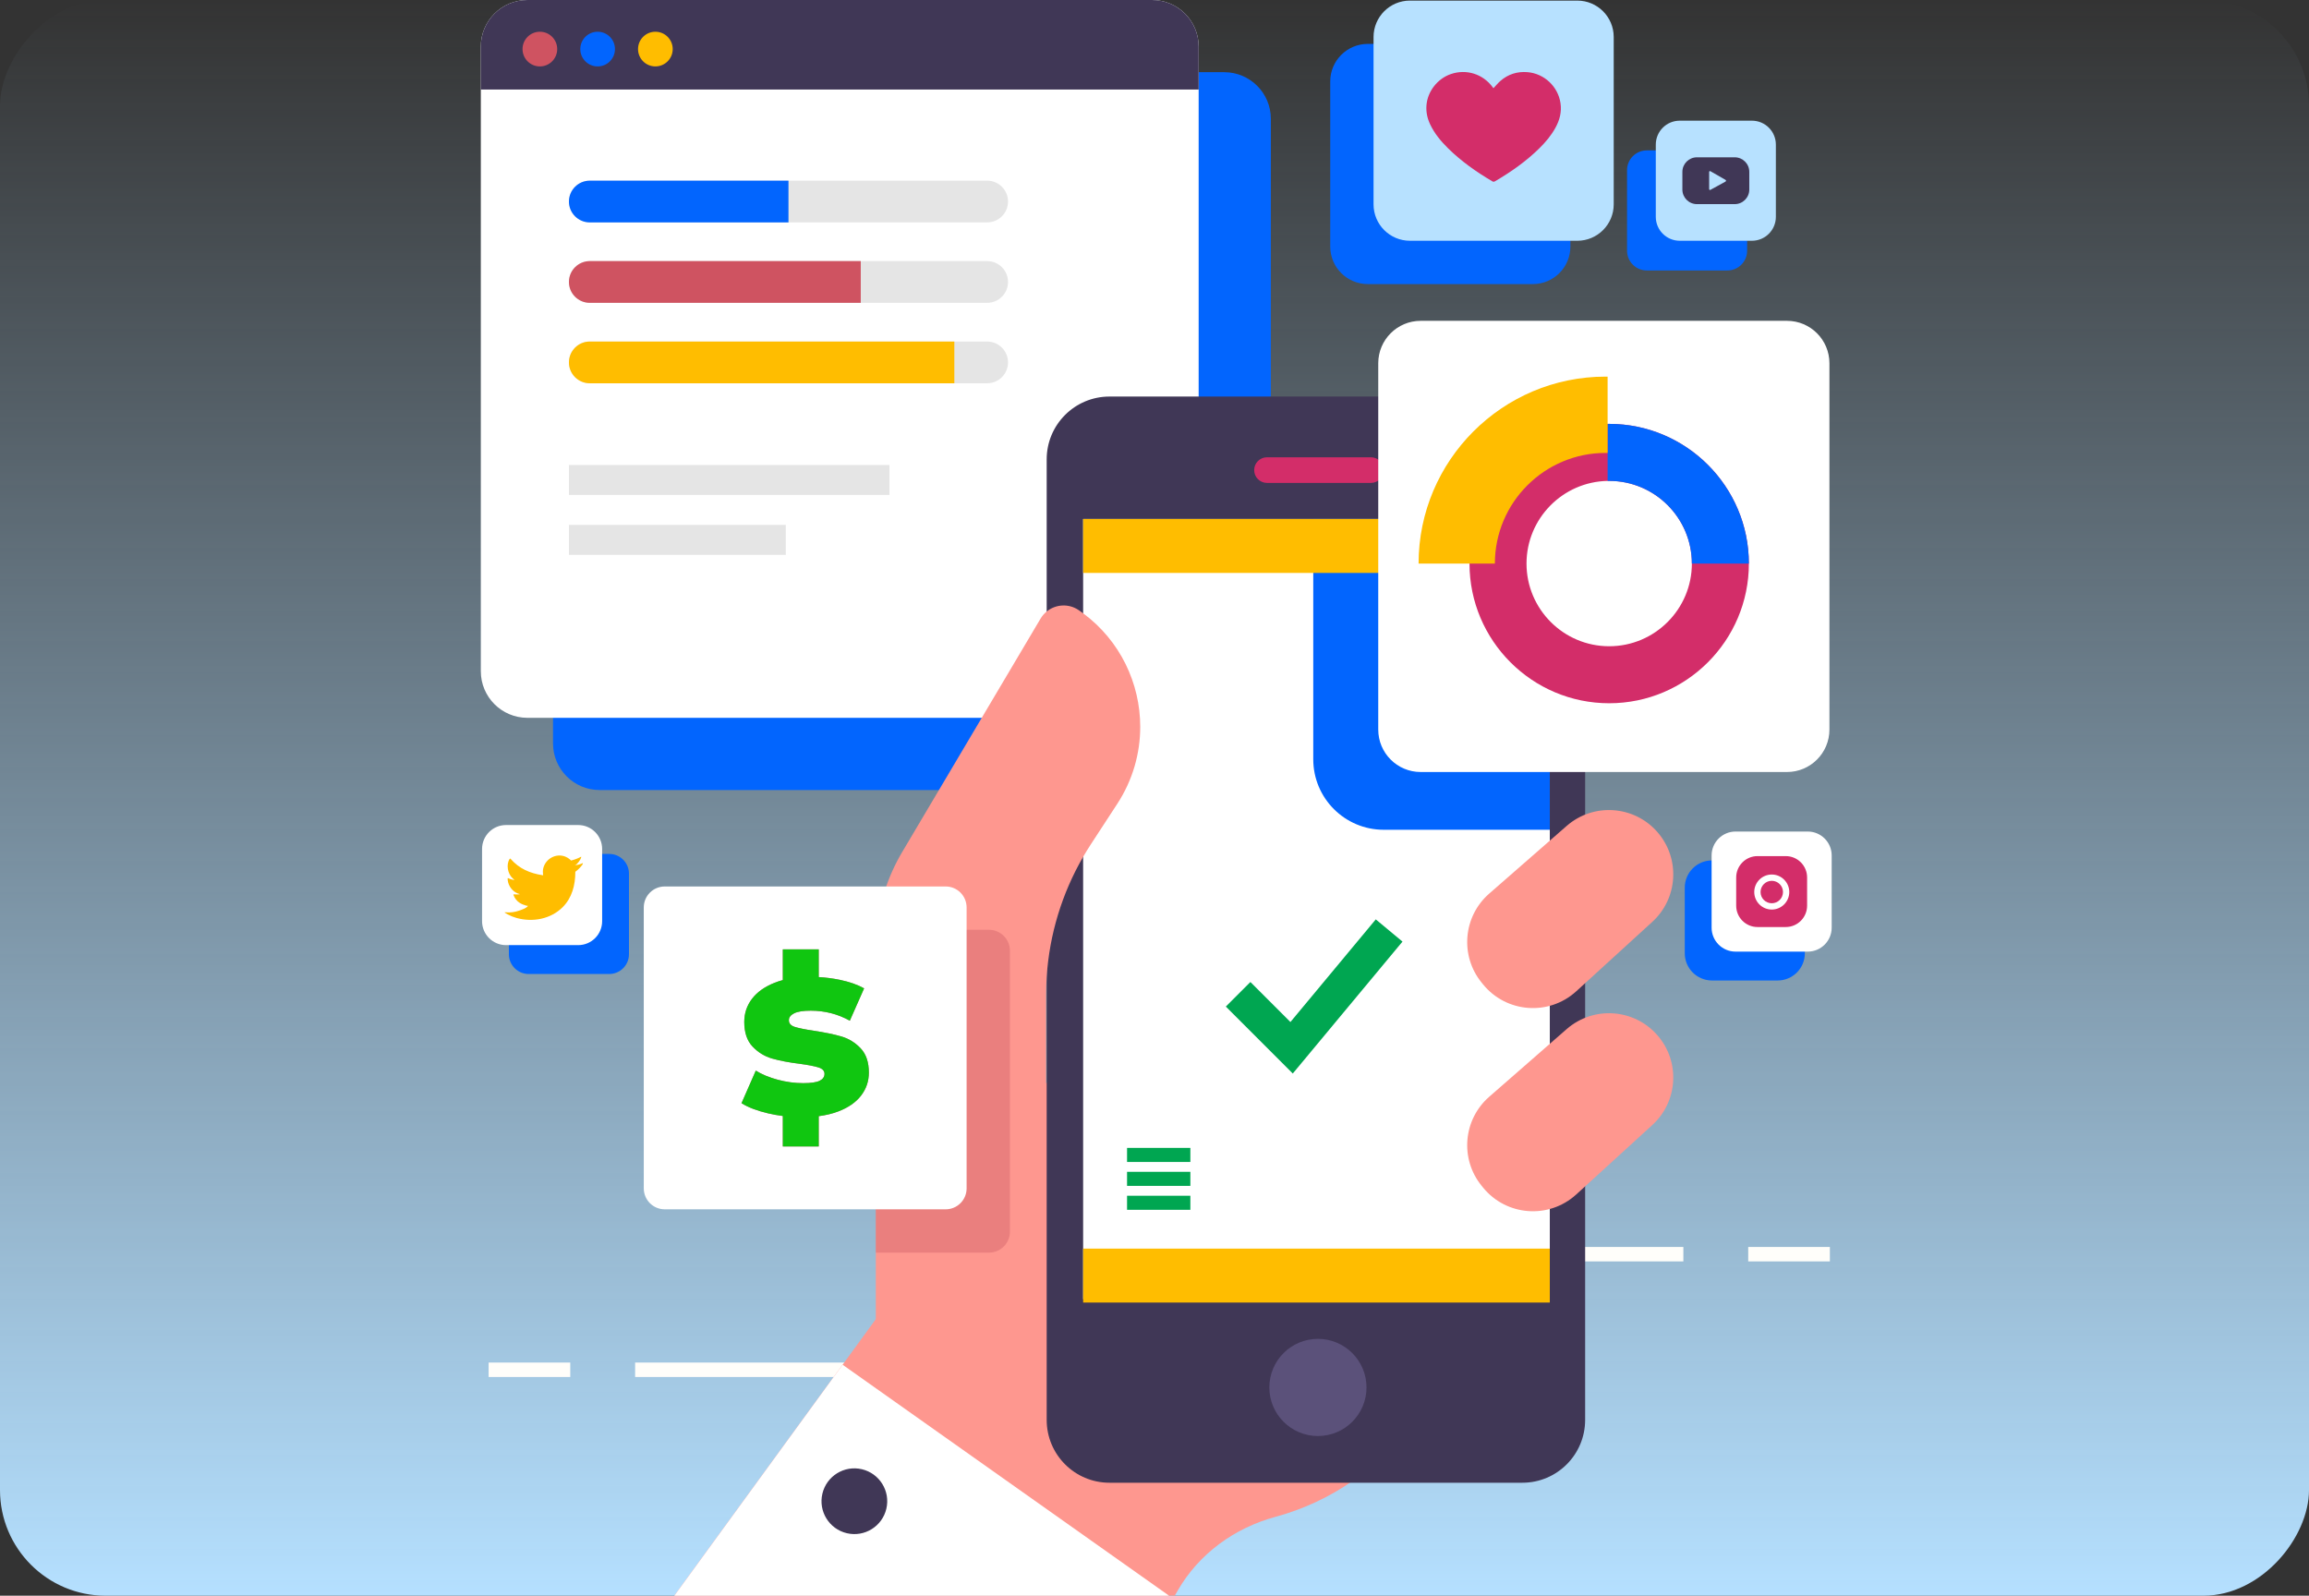
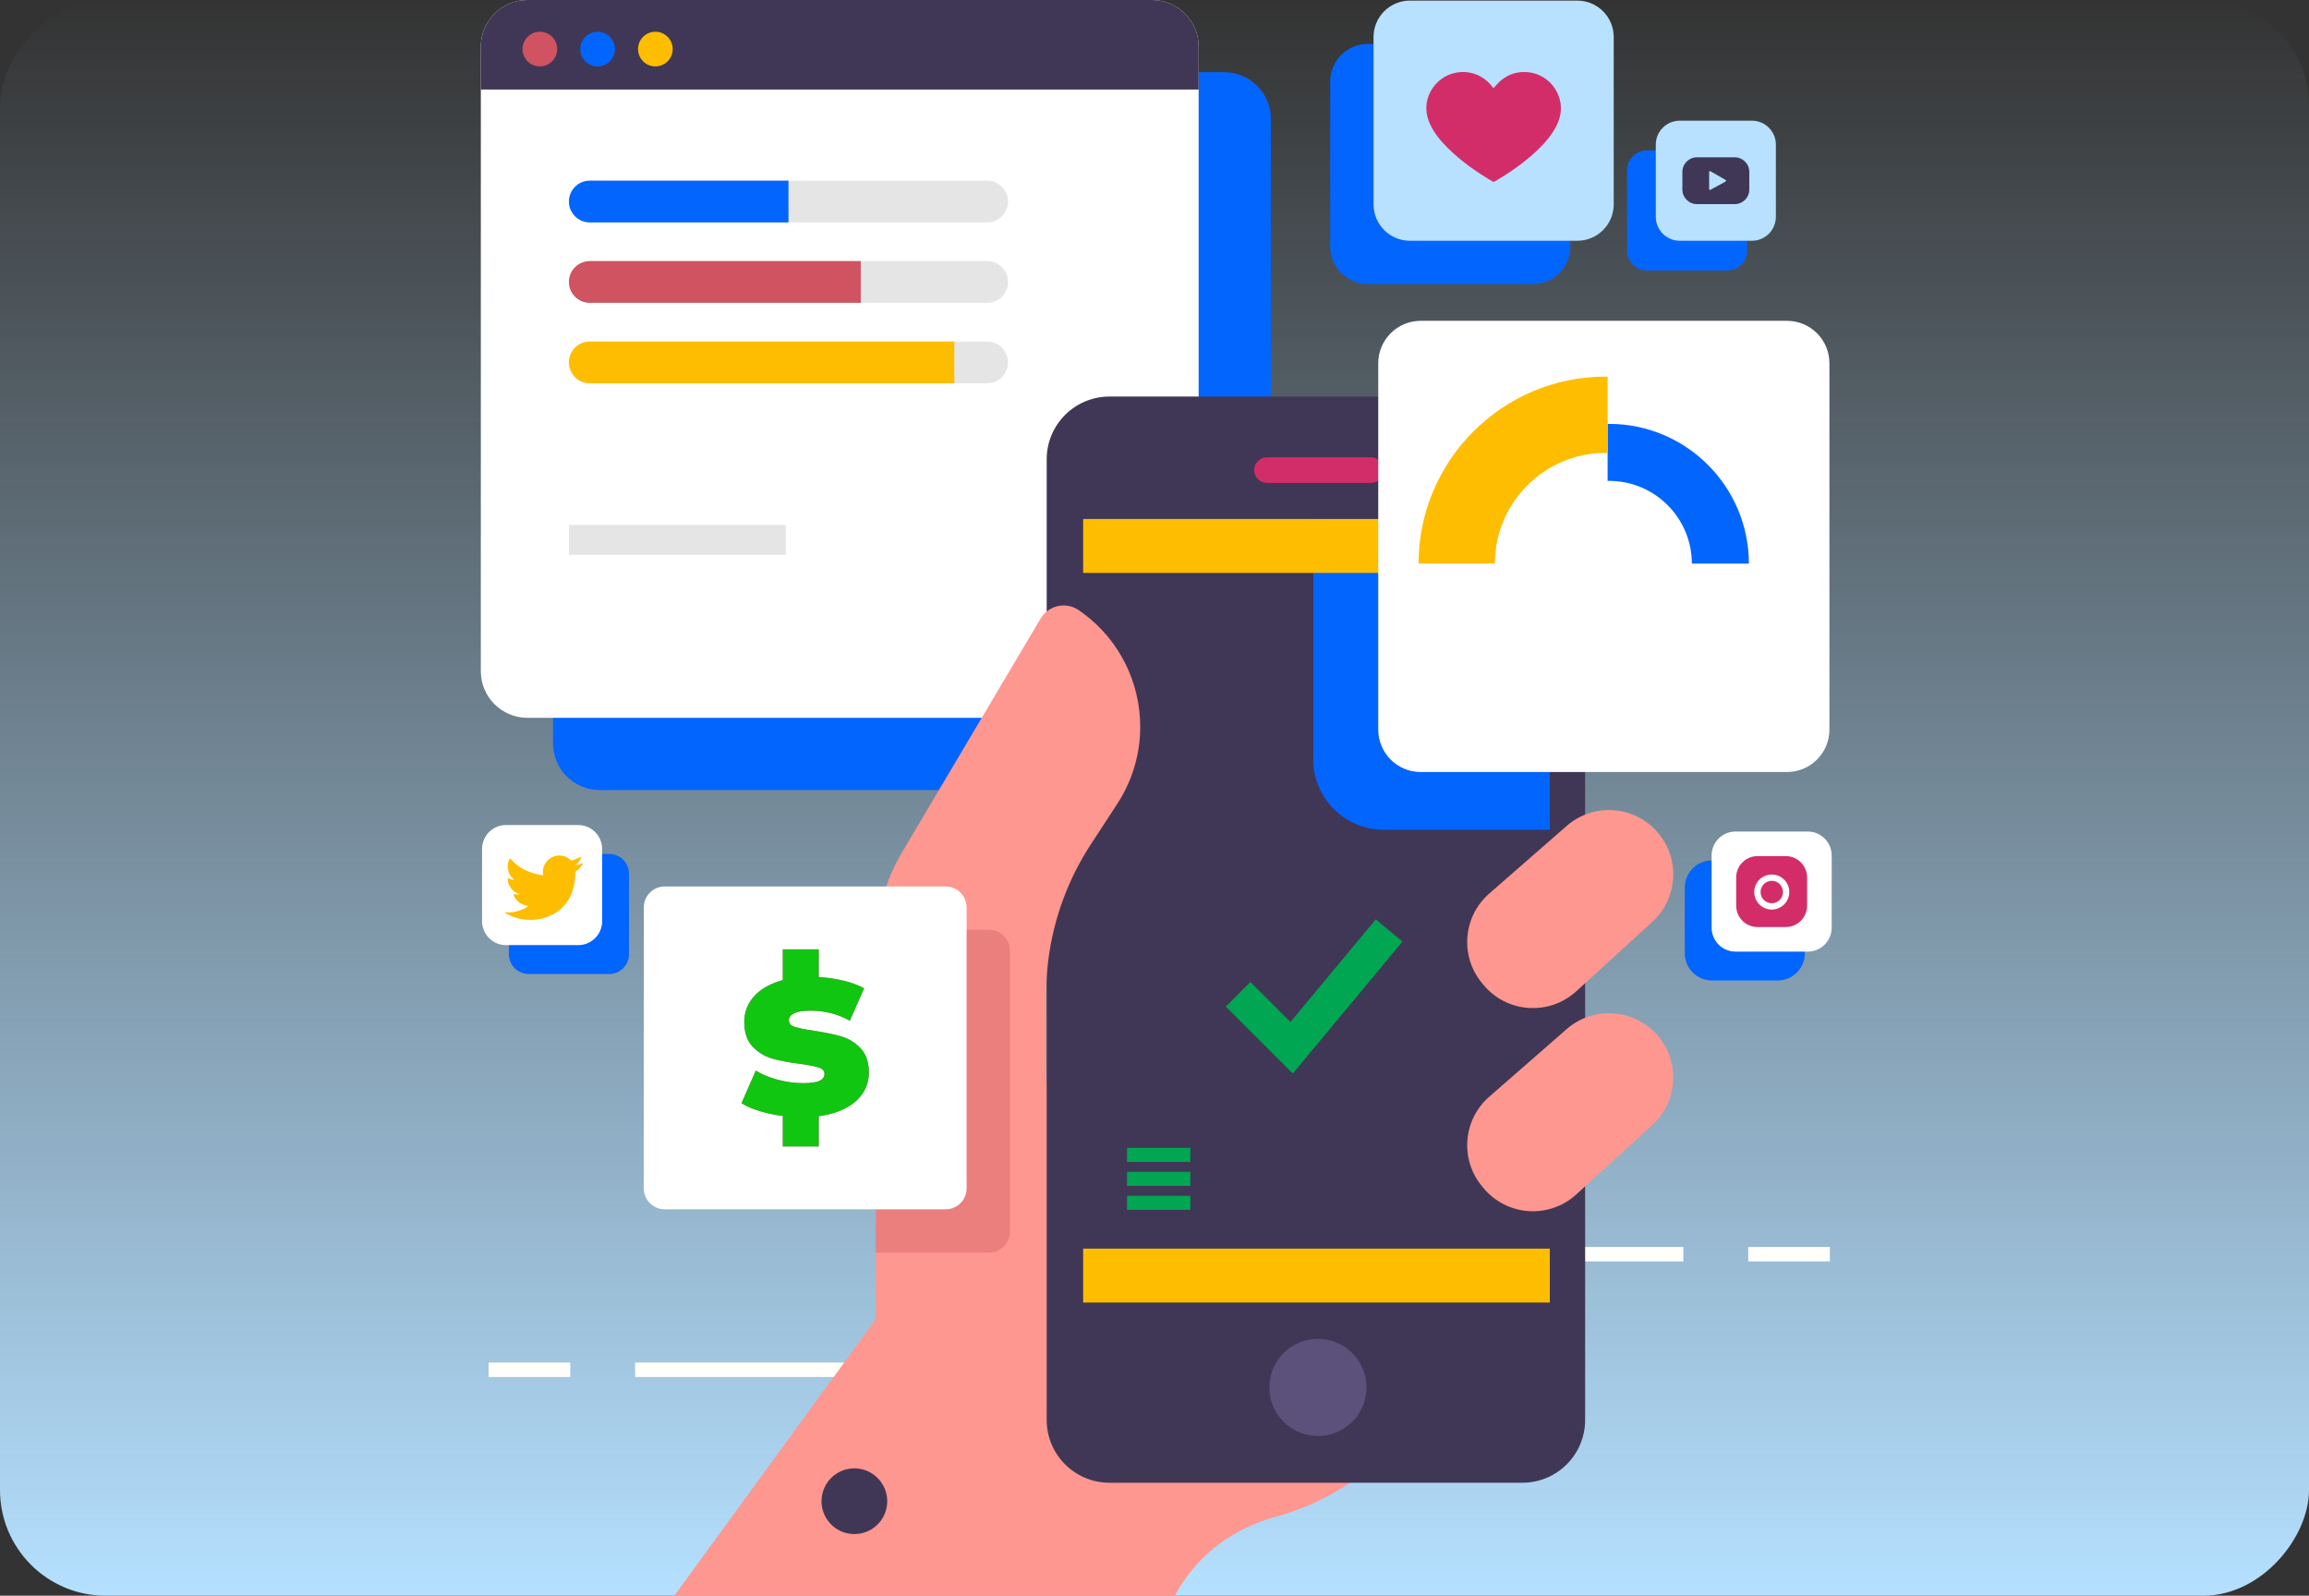
<svg xmlns="http://www.w3.org/2000/svg" width="437" height="302" viewBox="0 0 437 302" fill="none">
  <rect x="0" y="0" width="437" height="302" fill="#333333" stroke="none" />
  <rect width="437" height="302" rx="20" transform="matrix(1 0 0 -1 0 302)" fill="url(#paint0_linear_706_195296)" />
  <path d="M181.282 257.873H120.203V260.606H181.282V257.873Z" fill="#FFFEFA" />
  <path d="M107.929 257.874H92.477V260.606H107.929V257.874Z" fill="#FFFEFA" />
  <path d="M318.592 235.996H257.514V238.728H318.592V235.996Z" fill="#FFFEFA" />
  <path d="M346.32 235.996H330.867V238.728H346.32V235.996Z" fill="#FFFEFA" />
  <path d="M326.919 51.19H311.677C309.61 51.19 307.935 49.515 307.935 47.448V32.205C307.935 30.139 309.61 28.463 311.677 28.463H326.919C328.986 28.463 330.661 30.139 330.661 32.205V47.448C330.661 49.515 328.987 51.19 326.919 51.19Z" fill="#0265FE" />
  <path d="M290.11 53.764H258.862C254.939 53.764 251.759 50.584 251.759 46.661V15.412C251.759 11.489 254.939 8.309 258.862 8.309H290.11C294.033 8.309 297.213 11.489 297.213 15.412V46.66C297.213 50.583 294.033 53.764 290.11 53.764Z" fill="#0265FE" />
  <path d="M231.701 149.518H113.483C108.612 149.518 104.664 145.569 104.664 140.699V22.481C104.664 17.61 108.612 13.662 113.483 13.662H231.701C236.571 13.662 240.52 17.61 240.52 22.481V140.699C240.52 145.569 236.572 149.518 231.701 149.518Z" fill="#0265FE" />
  <path d="M226.857 8.818V127.036C226.857 131.905 222.908 135.854 218.039 135.854H99.821C94.948 135.854 91 131.906 91 127.036V8.818C91 3.949 94.948 0 99.821 0H218.039C222.908 0 226.857 3.948 226.857 8.818Z" fill="white" />
  <path d="M260.539 181.355L320.208 128.054C324.894 123.869 325.597 116.794 321.828 111.767C317.604 106.136 309.485 105.284 304.184 109.915L246.05 160.708L260.539 181.355Z" fill="#FE978F" />
  <path d="M276.379 237.585C274.655 213.879 255.211 194.869 231.475 193.62C224.72 193.265 218.256 194.326 212.344 196.522L206.983 193.067L198.805 204.293C192.535 209.422 187.606 216.123 184.601 223.791L127.623 302H222.331L222.873 301.058C226.891 294.072 233.619 289.179 241.397 287.072C262.712 281.297 278.09 261.093 276.379 237.585Z" fill="#FE978F" />
  <path d="M288.116 280.619H209.98C203.416 280.619 198.095 275.298 198.095 268.734V86.935C198.095 80.37 203.416 75.049 209.98 75.049H288.116C294.681 75.049 300.002 80.37 300.002 86.935V268.734C300.002 275.298 294.681 280.619 288.116 280.619Z" fill="#403756" />
  <path d="M259.467 91.394H239.788C238.449 91.394 237.364 90.309 237.364 88.97C237.364 87.631 238.449 86.546 239.788 86.546H259.467C260.806 86.546 261.891 87.631 261.891 88.97C261.891 90.309 260.805 91.394 259.467 91.394Z" fill="#D32D69" />
-   <path d="M293.315 98.221H204.994V245.874H293.315V98.221Z" fill="white" />
  <path d="M293.315 98.221V157.04H261.889C254.52 157.04 248.547 151.067 248.547 143.698V98.221H293.315V98.221Z" fill="#0265FE" />
  <path d="M215.8 137.554C215.8 142.568 214.389 147.64 211.446 152.146L206.465 159.775C205.954 160.56 205.462 161.354 204.995 162.16C200.975 169.101 198.617 176.873 198.095 184.871C198.021 186 197.983 187.131 197.983 188.268V252.64H165.755V179.439C165.755 178.278 165.813 177.119 165.925 175.969C166.433 170.791 168.07 165.771 170.737 161.273L196.937 117.076C197.251 116.546 197.645 116.095 198.095 115.732C199.786 114.352 202.254 114.169 204.164 115.477C204.446 115.671 204.722 115.868 204.995 116.07C212.017 121.271 215.8 129.337 215.8 137.554Z" fill="#FE978F" />
  <path opacity="0.3" d="M191.138 179.936V233.102C191.138 235.293 189.362 237.07 187.17 237.07H165.754V179.44C165.754 178.278 165.812 177.119 165.924 175.969H187.17C189.362 175.968 191.138 177.744 191.138 179.936Z" fill="#BC4858" />
  <path d="M298.325 187.604L312.716 174.468C317.585 170.024 318.03 162.512 313.722 157.524C309.311 152.416 301.586 151.873 296.503 156.314L281.845 169.122C276.908 173.434 276.275 180.882 280.412 185.967L280.679 186.296C285.093 191.721 293.16 192.319 298.325 187.604Z" fill="#FE978F" />
  <path d="M298.325 226.056L312.716 212.92C317.585 208.476 318.03 200.964 313.722 195.976C309.311 190.868 301.586 190.325 296.503 194.766L281.845 207.573C276.908 211.886 276.275 219.334 280.412 224.419L280.679 224.748C285.093 230.173 293.16 230.771 298.325 226.056Z" fill="#FE978F" />
-   <path d="M127.623 302H221.262L159.471 258.284L127.623 302Z" fill="white" />
  <path d="M167.751 285.54C168.537 282.197 166.464 278.849 163.121 278.063C159.778 277.277 156.43 279.35 155.644 282.694C154.858 286.037 156.931 289.384 160.274 290.17C163.618 290.957 166.965 288.884 167.751 285.54Z" fill="#403756" />
  <path d="M249.429 271.778C254.507 271.778 258.624 267.661 258.624 262.583C258.624 257.505 254.507 253.388 249.429 253.388C244.351 253.388 240.234 257.505 240.234 262.583C240.234 267.661 244.351 271.778 249.429 271.778Z" fill="#5B517A" />
  <path d="M293.316 98.221H204.995V108.43H293.316V98.221Z" fill="#FFBD00" />
  <path d="M244.671 203.172L232 190.501L236.649 185.852L244.224 193.425L260.378 174L265.434 178.204L244.671 203.172Z" fill="#00A651" />
  <path d="M338.205 146.109H268.878C264.442 146.109 260.846 142.513 260.846 138.077V68.75C260.846 64.314 264.442 60.718 268.878 60.718H338.205C342.641 60.718 346.237 64.314 346.237 68.75V138.077C346.237 142.513 342.641 146.109 338.205 146.109Z" fill="white" />
-   <path d="M304.554 80.222C304.456 80.222 304.357 80.222 304.26 80.224C289.816 80.383 278.117 92.18 278.117 106.659C278.117 121.237 289.976 133.096 304.554 133.096C319.132 133.096 330.991 121.237 330.991 106.659C330.991 92.082 319.132 80.222 304.554 80.222ZM304.554 122.307C295.926 122.307 288.907 115.288 288.907 106.66C288.907 98.13 295.767 91.173 304.26 91.015C304.359 91.014 304.456 91.012 304.555 91.012C313.183 91.012 320.202 98.031 320.202 106.659C320.201 115.288 313.182 122.307 304.554 122.307Z" fill="#D32D69" />
  <path d="M330.988 106.66H320.199C320.199 98.031 313.18 91.012 304.551 91.012C304.453 91.012 304.356 91.014 304.257 91.016V80.225C304.354 80.223 304.452 80.223 304.551 80.223C319.128 80.223 330.988 92.082 330.988 106.66Z" fill="#0265FE" />
  <path d="M268.48 106.66H282.92C282.92 95.112 292.313 85.719 303.861 85.719C303.993 85.719 304.123 85.721 304.255 85.723V71.281C304.125 71.279 303.993 71.279 303.861 71.279C284.351 71.28 268.48 87.151 268.48 106.66Z" fill="#FFBD00" />
  <path d="M178.974 228.872H125.806C123.616 228.872 121.84 227.096 121.84 224.906V171.738C121.84 169.547 123.616 167.771 125.806 167.771H178.974C181.165 167.771 182.94 169.547 182.94 171.738V224.906C182.941 227.096 181.165 228.872 178.974 228.872Z" fill="white" />
  <path d="M164.443 202.999C164.443 204.614 163.954 206.06 162.973 207.341C161.992 208.623 160.545 209.628 158.632 210.355C157.533 210.773 156.306 211.065 154.953 211.243V216.973H148.155V211.21C147.22 211.088 146.289 210.929 145.368 210.71C143.28 210.221 141.602 209.579 140.337 208.789L143.042 202.619C144.212 203.348 145.605 203.925 147.218 204.351C148.83 204.778 150.428 204.993 152.011 204.993C153.464 204.993 154.503 204.843 155.12 204.543C155.735 204.242 156.044 203.805 156.044 203.236C156.044 202.668 155.672 202.263 154.929 202.026C154.186 201.788 153.008 201.558 151.393 201.337C149.336 201.086 147.589 200.752 146.149 200.342C144.709 199.929 143.469 199.17 142.425 198.063C141.381 196.956 140.859 195.404 140.859 193.413C140.859 191.768 141.349 190.306 142.329 189.024C143.31 187.743 144.742 186.729 146.625 185.985C147.109 185.793 147.62 185.627 148.155 185.485V179.667H154.954V184.919C156.29 184.995 157.618 185.164 158.941 185.438C160.775 185.818 162.31 186.356 163.543 187.053L160.838 193.174C158.562 191.909 156.094 191.278 153.435 191.278C152.011 191.278 150.968 191.442 150.303 191.776C149.64 192.106 149.306 192.544 149.306 193.079C149.306 193.683 149.67 194.101 150.399 194.339C151.126 194.574 152.328 194.82 154.003 195.074C156.124 195.391 157.878 195.754 159.272 196.164C160.662 196.577 161.873 197.328 162.903 198.419C163.93 199.512 164.443 201.037 164.443 202.999Z" fill="#E25990" />
  <path d="M298.519 45.567H266.849C263.042 45.567 259.957 42.481 259.957 38.675V7.004C259.957 3.197 263.043 0.112 266.849 0.112H298.519C302.326 0.112 305.411 3.198 305.411 7.004V38.674C305.411 42.481 302.326 45.567 298.519 45.567Z" fill="#B7E1FF" />
  <path d="M295.34 19.514C294.866 16.379 292.285 13.93 289.111 13.657C287.178 13.492 285.437 14.033 283.966 15.316C283.498 15.725 283.102 16.216 282.651 16.692C282.615 16.648 282.565 16.591 282.521 16.531C280.683 14.01 277.55 13.011 274.609 14.01C272.056 14.878 270.166 17.304 269.97 19.964C269.878 21.209 270.13 22.385 270.657 23.509C271.482 25.27 272.707 26.735 274.078 28.085C276.58 30.545 279.426 32.545 282.44 34.319C282.617 34.422 282.749 34.422 282.926 34.319C285.969 32.542 288.838 30.53 291.355 28.047C292.52 26.898 293.569 25.65 294.366 24.21C295.176 22.745 295.596 21.198 295.34 19.514Z" fill="#D32D69" />
  <path d="M331.569 45.566H317.906C315.403 45.566 313.374 43.537 313.374 41.035V27.372C313.374 24.869 315.403 22.84 317.906 22.84H331.569C334.072 22.84 336.101 24.869 336.101 27.372V41.035C336.101 43.537 334.072 45.566 331.569 45.566Z" fill="#B7E1FF" />
  <path d="M331.069 32.527C331.069 31.005 329.834 29.77 328.312 29.77H321.163C319.641 29.77 318.406 31.005 318.406 32.527V35.877C318.406 37.399 319.641 38.634 321.163 38.634H328.312C329.834 38.634 331.069 37.399 331.069 35.877V32.527ZM326.558 34.371L323.706 35.935C323.582 36.002 323.471 35.912 323.471 35.771V32.561C323.471 32.419 323.586 32.329 323.71 32.4L326.58 34.046C326.708 34.118 326.686 34.301 326.558 34.371Z" fill="#403756" />
  <path d="M115.297 184.336H100.054C97.988 184.336 96.312 182.661 96.312 180.594V165.352C96.312 163.285 97.988 161.61 100.054 161.61H115.297C117.364 161.61 119.039 163.285 119.039 165.352V180.594C119.039 182.661 117.364 184.336 115.297 184.336Z" fill="#0265FE" />
  <path d="M109.43 178.871H95.767C93.264 178.871 91.235 176.842 91.235 174.339V160.676C91.235 158.173 93.264 156.144 95.767 156.144H109.43C111.933 156.144 113.962 158.173 113.962 160.676V174.339C113.962 176.842 111.933 178.871 109.43 178.871Z" fill="white" />
  <path d="M110.261 163.369C109.791 163.582 109.274 163.71 108.767 163.796C109.008 163.755 109.363 163.32 109.504 163.143C109.721 162.874 109.901 162.568 110.002 162.237C110.015 162.211 110.025 162.179 109.998 162.159C109.966 162.146 109.945 162.153 109.919 162.166C109.353 162.469 108.767 162.689 108.144 162.845C108.093 162.858 108.054 162.845 108.022 162.813C107.971 162.754 107.922 162.699 107.867 162.654C107.605 162.431 107.324 162.256 107.007 162.127C106.591 161.958 106.136 161.886 105.688 161.915C105.253 161.943 104.825 162.066 104.437 162.268C104.05 162.471 103.703 162.753 103.428 163.093C103.143 163.444 102.933 163.86 102.825 164.3C102.721 164.725 102.73 165.145 102.793 165.575C102.803 165.646 102.797 165.655 102.732 165.646C100.295 165.283 98.274 164.411 96.633 162.541C96.562 162.46 96.523 162.46 96.465 162.547C95.747 163.623 96.095 165.352 96.992 166.202C97.112 166.315 97.235 166.428 97.367 166.532C97.319 166.542 96.722 166.477 96.19 166.202C96.119 166.157 96.083 166.183 96.077 166.263C96.07 166.38 96.08 166.487 96.096 166.613C96.234 167.704 96.989 168.713 98.023 169.106C98.146 169.158 98.282 169.203 98.414 169.226C98.179 169.277 97.936 169.315 97.26 169.262C97.176 169.245 97.144 169.287 97.176 169.368C97.683 170.753 98.78 171.165 99.601 171.399C99.711 171.418 99.821 171.418 99.931 171.444C99.924 171.454 99.917 171.454 99.911 171.464C99.639 171.879 98.694 172.188 98.255 172.341C97.455 172.621 96.584 172.746 95.739 172.663C95.604 172.643 95.575 172.645 95.539 172.663C95.501 172.686 95.534 172.718 95.578 172.753C95.749 172.867 95.924 172.967 96.101 173.064C96.638 173.348 97.198 173.575 97.783 173.737C100.805 174.571 104.209 173.958 106.478 171.703C108.26 169.933 108.885 167.492 108.885 165.047C108.885 164.951 108.998 164.898 109.065 164.848C109.529 164.5 109.897 164.083 110.243 163.617C110.321 163.513 110.316 163.42 110.316 163.382C110.316 163.375 110.316 163.369 110.316 163.369C110.317 163.33 110.322 163.342 110.261 163.369Z" fill="#FFBD00" />
  <path fill-rule="evenodd" clip-rule="evenodd" d="M99.918 174.041C99.674 174.041 99.898 174.043 99.918 174.041V174.041Z" fill="#FFBD00" />
  <path fill-rule="evenodd" clip-rule="evenodd" d="M100.417 174.054C100.417 174.029 100.68 174.054 100.417 174.054C100.417 174.041 100.45 174.054 100.417 174.054Z" fill="#FFBD00" />
  <path fill-rule="evenodd" clip-rule="evenodd" d="M105.648 161.927C105.632 161.94 105.609 161.94 105.587 161.927C105.609 161.927 105.632 161.927 105.648 161.927Z" fill="#FFBD00" />
  <path d="M324.015 185.565H336.43C339.277 185.565 341.586 183.257 341.586 180.409V167.994C341.586 165.147 339.278 162.838 336.43 162.838H324.015C321.167 162.838 318.858 165.146 318.858 167.994V180.409C318.858 183.257 321.167 185.565 324.015 185.565Z" fill="#0265FE" />
  <path d="M328.47 180.101H342.133C344.636 180.101 346.665 178.072 346.665 175.569V161.906C346.665 159.403 344.636 157.374 342.133 157.374H328.47C325.968 157.374 323.938 159.403 323.938 161.906V175.569C323.938 178.072 325.968 180.101 328.47 180.101Z" fill="white" />
  <path d="M337.968 162.023H332.631C330.398 162.023 328.59 163.835 328.59 166.067V171.404C328.59 173.637 330.399 175.448 332.631 175.448H337.968C340.203 175.448 342.012 173.636 342.012 171.404V166.067C342.012 163.835 340.203 162.023 337.968 162.023ZM335.323 172.14C333.494 172.14 332.008 170.651 332.008 168.823C332.008 166.994 333.494 165.508 335.323 165.508C337.151 165.508 338.637 166.994 338.637 168.823C338.637 170.65 337.151 172.14 335.323 172.14Z" fill="#D32D69" />
-   <path d="M338.832 166.075C339.268 166.075 339.621 165.722 339.621 165.286C339.621 164.85 339.268 164.497 338.832 164.497C338.396 164.497 338.043 164.85 338.043 165.286C338.043 165.722 338.396 166.075 338.832 166.075Z" fill="#D32D69" />
  <path d="M335.325 170.947C334.154 170.947 333.201 169.995 333.201 168.824C333.201 167.653 334.154 166.7 335.325 166.7C336.495 166.7 337.448 167.653 337.448 168.824C337.448 169.995 336.496 170.947 335.325 170.947Z" fill="#D32D69" />
  <path d="M226.857 8.818V16.942H91V8.818C91 3.949 94.948 0 99.821 0H218.039C222.908 0 226.857 3.948 226.857 8.818Z" fill="#403756" />
  <path d="M105.457 9.288C105.457 11.1 103.988 12.569 102.176 12.569C100.364 12.569 98.894 11.1 98.894 9.288C98.894 7.476 100.364 6.007 102.176 6.007C103.988 6.007 105.457 7.475 105.457 9.288Z" fill="#CF5361" />
  <path d="M116.388 9.288C116.388 11.1 114.918 12.569 113.106 12.569C111.294 12.569 109.825 11.1 109.825 9.288C109.825 7.476 111.294 6.007 113.106 6.007C114.918 6.007 116.388 7.475 116.388 9.288Z" fill="#0265FE" />
  <path d="M127.317 9.288C127.317 11.1 125.849 12.569 124.036 12.569C122.224 12.569 120.755 11.1 120.755 9.288C120.755 7.476 122.224 6.007 124.036 6.007C125.849 6.007 127.317 7.475 127.317 9.288Z" fill="#FFBD00" />
-   <path d="M168.342 88.003H107.677V93.675H168.342V88.003Z" fill="#E5E5E5" />
  <path d="M148.721 99.342H107.677V105.013H148.721V99.342Z" fill="#E5E5E5" />
  <path d="M186.829 42.09H111.626C109.445 42.09 107.677 40.321 107.677 38.14C107.677 35.959 109.445 34.19 111.626 34.19H186.829C189.01 34.19 190.778 35.959 190.778 38.14C190.778 40.322 189.011 42.09 186.829 42.09Z" fill="#E5E5E5" />
  <path d="M149.226 34.19V42.092H111.627C109.443 42.092 107.677 40.322 107.677 38.142C107.677 37.049 108.119 36.063 108.834 35.348C109.549 34.633 110.535 34.191 111.627 34.191H149.226V34.19Z" fill="#0265FE" />
  <path d="M186.829 57.313H111.626C109.445 57.313 107.677 55.545 107.677 53.364C107.677 51.183 109.445 49.414 111.626 49.414H186.829C189.01 49.414 190.778 51.183 190.778 53.364C190.778 55.545 189.011 57.313 186.829 57.313Z" fill="#E5E5E5" />
  <path d="M162.906 49.413V57.315H111.627C109.443 57.315 107.677 55.545 107.677 53.364C107.677 52.272 108.119 51.286 108.834 50.571C109.549 49.856 110.535 49.414 111.627 49.414L162.906 49.413Z" fill="#CF5361" />
  <path d="M186.829 72.537H111.626C109.445 72.537 107.677 70.769 107.677 68.588C107.677 66.407 109.445 64.638 111.626 64.638H186.829C189.01 64.638 190.778 66.407 190.778 68.588C190.778 70.769 189.011 72.537 186.829 72.537Z" fill="#E5E5E5" />
  <path d="M180.617 64.638V72.539H111.627C109.443 72.539 107.677 70.769 107.677 68.589C107.677 67.497 108.119 66.511 108.834 65.795C109.549 65.08 110.535 64.638 111.627 64.638L180.617 64.638Z" fill="#FFBD00" />
  <path d="M293.316 236.309H204.995V246.518H293.316V236.309Z" fill="#FFBD00" />
  <path d="M162.902 198.42C161.872 197.329 160.661 196.578 159.271 196.165C157.877 195.755 156.122 195.392 154.002 195.075C152.327 194.821 151.125 194.574 150.398 194.34C149.669 194.102 149.305 193.684 149.305 193.08C149.305 192.545 149.638 192.107 150.302 191.776C150.967 191.443 152.011 191.279 153.434 191.279C156.093 191.279 158.561 191.91 160.837 193.175L163.542 187.054C162.309 186.357 160.774 185.819 158.94 185.439C157.617 185.165 156.289 184.996 154.953 184.919V179.667H148.155V185.485C147.619 185.627 147.108 185.794 146.624 185.986C144.742 186.729 143.31 187.743 142.328 189.025C141.347 190.306 140.858 191.768 140.858 193.413C140.858 195.405 141.38 196.958 142.424 198.064C143.468 199.171 144.708 199.93 146.148 200.343C147.589 200.753 149.335 201.086 151.392 201.338C153.007 201.559 154.185 201.788 154.928 202.027C155.671 202.264 156.043 202.669 156.043 203.237C156.043 203.806 155.734 204.243 155.119 204.544C154.502 204.844 153.463 204.994 152.01 204.994C150.428 204.994 148.829 204.778 147.217 204.352C145.604 203.926 144.211 203.349 143.041 202.62L140.336 208.79C141.601 209.58 143.279 210.222 145.367 210.711C146.288 210.93 147.219 211.088 148.154 211.211V216.974H154.952V211.244C156.305 211.066 157.532 210.774 158.631 210.355C160.544 209.629 161.992 208.623 162.973 207.342C163.954 206.06 164.442 204.615 164.442 203C164.443 201.037 163.929 199.512 162.902 198.42Z" fill="#10C610" />
  <path d="M225.287 217.248H213.305V219.909H225.287V217.248Z" fill="#00A651" />
  <path d="M225.287 221.775H213.305V224.436H225.287V221.775Z" fill="#00A651" />
  <path d="M225.287 226.304H213.305V228.965H225.287V226.304Z" fill="#00A651" />
  <defs>
    <linearGradient id="paint0_linear_706_195296" x1="218.5" y1="302" x2="218.5" y2="0" gradientUnits="userSpaceOnUse">
      <stop stop-color="#B5E0FF" stop-opacity="0" />
      <stop offset="1" stop-color="#B5E0FF" />
    </linearGradient>
  </defs>
</svg>